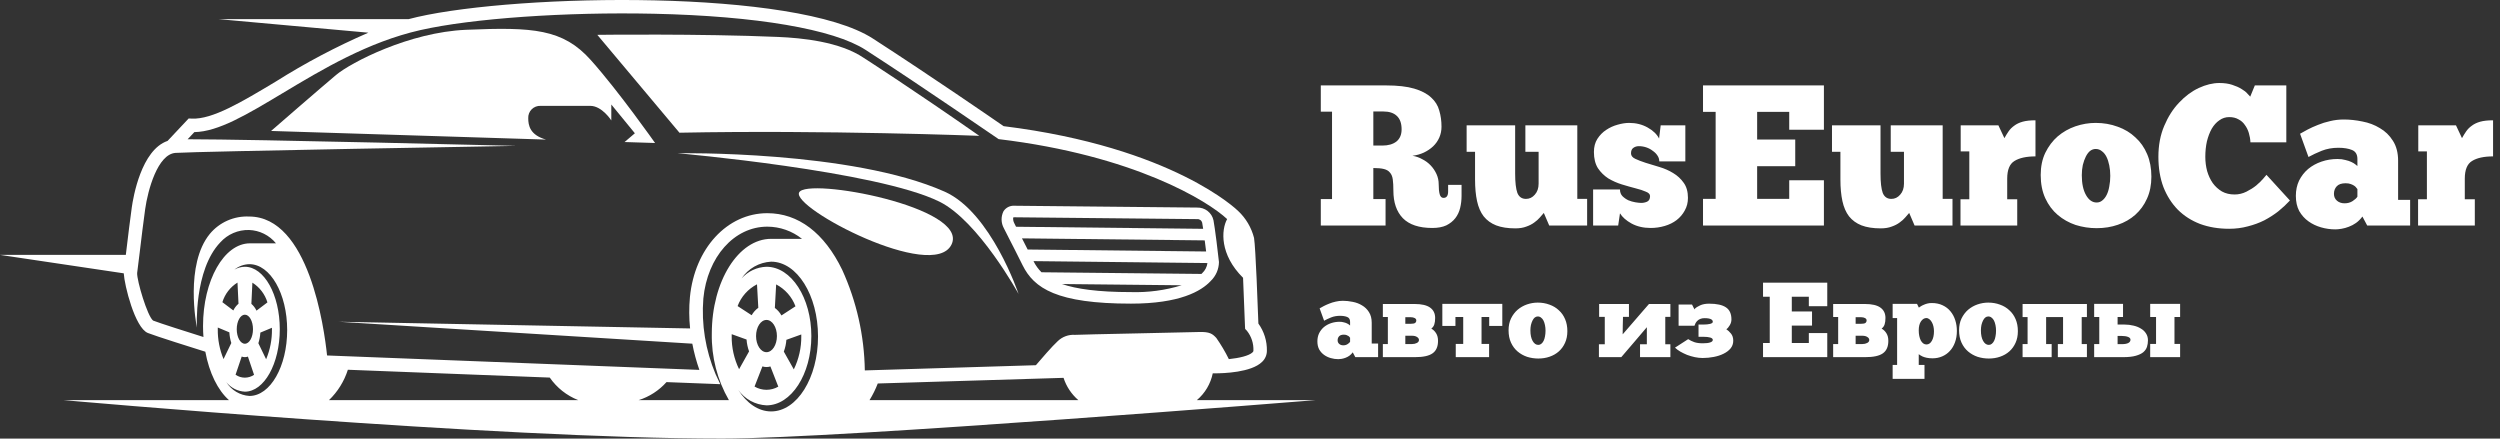
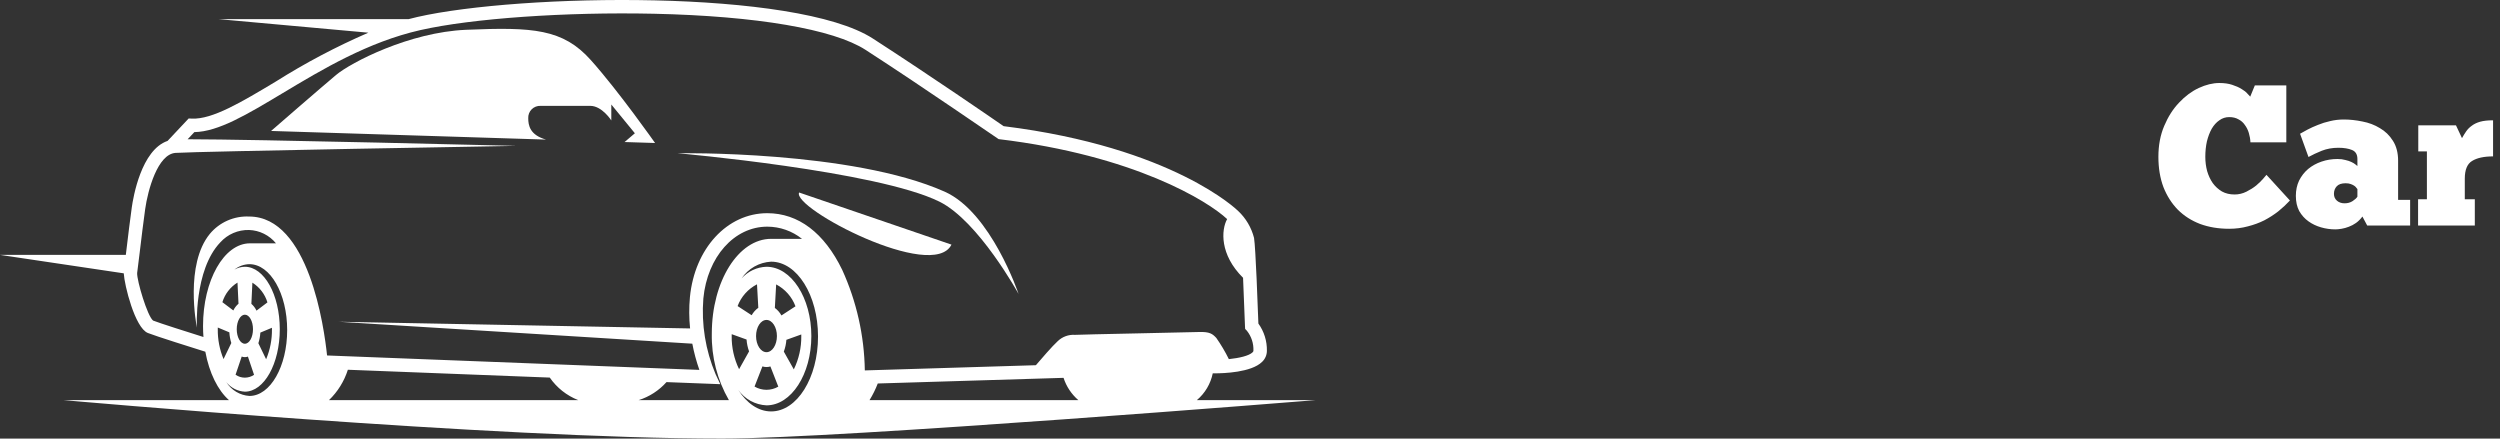
<svg xmlns="http://www.w3.org/2000/svg" width="399" height="70" viewBox="0 0 399 70" fill="none">
  <rect x="0" y="0" width="399" height="70" fill="#333333" stroke="none" />
-   <path d="M156.298 21.68C145.317 14.017 137.885 9.258 137.885 9.258C134.015 6.622 127.91 6.057 124.204 5.896C111.661 5.355 95.331 5.561 95.331 5.561L108.44 21.181C131.581 20.72 156.298 21.68 156.298 21.68Z" fill="white" />
-   <path d="M127.537 30.723C126.353 33.217 148.909 45.021 151.855 39.041C154.8 33.062 128.722 28.229 127.537 30.723Z" fill="white" />
+   <path d="M127.537 30.723C126.353 33.217 148.909 45.021 151.855 39.041Z" fill="white" />
  <path d="M150.764 30.587C135.904 23.981 108.158 24.456 108.158 24.456C108.158 24.456 139.987 27.27 149.931 32.183C156.177 35.269 162.562 46.911 162.562 46.911C162.562 46.911 158.196 33.892 150.764 30.587Z" fill="white" />
-   <path d="M193.238 44.836C193.644 44.444 193.969 43.977 194.194 43.459C194.418 42.942 194.538 42.386 194.546 41.822C194.479 40.998 193.862 36.062 193.672 35.159C193.543 34.568 193.211 34.042 192.733 33.671C192.256 33.3 191.663 33.108 191.058 33.128C189.923 33.116 163.247 32.837 161.893 32.837C161.553 32.816 161.214 32.886 160.91 33.039C160.606 33.193 160.348 33.423 160.162 33.708C159.95 34.132 159.844 34.601 159.854 35.075C159.864 35.548 159.989 36.013 160.218 36.428C160.396 36.796 160.666 37.322 161.04 38.049C161.569 39.078 162.293 40.487 163.21 42.338C165.032 46.013 168.67 48.461 180.504 48.461C188.261 48.461 191.71 46.489 193.238 44.836ZM161.707 34.705C161.766 34.683 161.83 34.674 161.893 34.678C163.237 34.678 190.761 34.967 191.048 34.971C191.229 34.952 191.411 34.999 191.561 35.102C191.711 35.205 191.819 35.359 191.866 35.535C191.901 35.7 191.957 36.056 192.023 36.52L162.16 36.189C162.048 35.968 161.955 35.781 161.88 35.627C161.727 35.346 161.666 35.023 161.707 34.705ZM163.11 38.042L192.273 38.365C192.353 38.966 192.431 39.582 192.498 40.138L164.016 39.823C163.68 39.157 163.376 38.562 163.11 38.042ZM164.944 41.676L192.707 41.983C192.629 42.598 192.337 43.166 191.88 43.587C191.841 43.63 191.798 43.674 191.751 43.72L166.222 43.454C165.701 42.936 165.269 42.335 164.944 41.676ZM169.483 45.331L188.591 45.53C185.973 46.333 183.241 46.701 180.504 46.618C175.187 46.618 171.76 46.11 169.483 45.331Z" fill="white" />
  <path d="M191.022 63.859C192.321 62.759 193.212 61.255 193.554 59.589C193.613 59.588 193.669 59.586 193.724 59.585C193.777 59.585 193.837 59.585 193.908 59.585C195.252 59.585 199.707 59.453 201.427 57.756C201.668 57.529 201.861 57.256 201.993 56.952C202.125 56.649 202.194 56.322 202.196 55.991C202.227 54.432 201.75 52.904 200.838 51.637C200.758 49.337 200.401 39.513 200.145 37.969C199.726 36.326 198.848 34.836 197.611 33.674C197.51 33.572 187.257 23.499 160.179 20.136C158.353 18.874 148.611 12.163 139.316 6.155C127.043 -1.778 83.025 -1.019 66.608 2.709C66.142 2.815 65.679 2.932 65.219 3.053H34.869L58.791 5.216C53.665 7.438 48.717 10.051 43.992 13.031C38.573 16.279 33.889 19.089 30.609 18.93L30.114 18.907L26.745 22.489C22.549 23.927 21.263 31.471 21.036 33.082C20.765 35.001 20.428 37.798 20.158 40.046C20.132 40.262 20.107 40.473 20.082 40.68H0L19.752 43.623C19.854 45.501 21.527 52.316 23.598 53.144C24.851 53.645 30.644 55.467 32.771 56.133C33.394 59.51 34.767 62.289 36.542 63.859H10.111C10.111 63.859 78.84 70 115.282 70C134.107 70 210 63.859 210 63.859H191.022ZM34.757 52.543C34.757 52.452 34.758 52.363 34.759 52.273C35.309 52.502 36.109 52.835 36.605 53.042C36.638 53.621 36.743 54.193 36.916 54.747C36.583 55.435 36.045 56.546 35.676 57.309C35.049 55.799 34.736 54.178 34.757 52.543ZM40.938 49.579C40.744 49.165 40.465 48.796 40.12 48.496C40.164 47.574 40.234 46.105 40.281 45.113C41.435 45.84 42.288 46.958 42.682 48.263C42.165 48.652 41.41 49.222 40.938 49.579V49.579ZM43.402 52.313C43.403 52.389 43.404 52.465 43.404 52.543C43.425 54.187 43.108 55.819 42.473 57.336C42.102 56.569 41.565 55.46 41.235 54.778C41.41 54.228 41.517 53.659 41.553 53.083C42.051 52.876 42.854 52.542 43.402 52.313V52.313ZM40.377 52.543C40.377 53.822 39.797 54.861 39.081 54.861C38.364 54.861 37.784 53.822 37.784 52.543C37.784 51.263 38.364 50.224 39.081 50.224C39.797 50.224 40.377 51.263 40.377 52.543ZM40.547 59.818C40.113 60.117 39.597 60.276 39.07 60.274C38.542 60.272 38.028 60.109 37.596 59.806C37.89 58.937 38.314 57.678 38.575 56.907C38.894 57.029 39.246 57.031 39.567 56.913C39.828 57.688 40.254 58.949 40.547 59.818V59.818ZM37.239 49.547C36.764 49.188 36.006 48.617 35.492 48.229C35.889 46.929 36.745 45.817 37.903 45.1C37.95 46.096 38.02 47.559 38.064 48.476C37.717 48.772 37.436 49.136 37.239 49.547V49.547ZM39.81 63.194C39.063 63.145 38.34 62.919 37.698 62.535C37.056 62.151 36.515 61.62 36.12 60.986C36.475 61.437 36.923 61.806 37.434 62.069C37.945 62.332 38.507 62.482 39.081 62.51C42.158 62.51 44.654 58.047 44.654 52.543C44.654 47.038 42.158 42.576 39.081 42.576C38.495 42.581 37.92 42.737 37.413 43.03C38.094 42.483 38.937 42.178 39.81 42.162C43.136 42.162 45.833 46.87 45.833 52.678C45.833 58.486 43.136 63.194 39.81 63.194V63.194ZM52.508 63.859C53.9 62.519 54.935 60.853 55.52 59.012L87.743 60.262C88.866 61.885 90.448 63.137 92.287 63.859H52.508ZM101.934 63.859C103.645 63.316 105.178 62.323 106.371 60.984L113.191 61.248L114.959 61.316L114.206 59.716C112.596 55.904 111.926 51.762 112.254 47.638C112.894 40.996 117.185 36.175 122.458 36.175C124.472 36.178 126.425 36.863 127.997 38.119H123.073C117.844 38.119 113.604 44.89 113.604 53.242C113.532 56.963 114.475 60.633 116.332 63.859H101.934ZM124.718 50.346C124.458 49.876 124.1 49.466 123.667 49.145C123.724 48.121 123.814 46.491 123.874 45.391C125.299 46.136 126.397 47.381 126.958 48.886C126.295 49.318 125.324 49.951 124.718 50.346V50.346ZM127.883 53.38C127.886 53.465 127.886 53.55 127.886 53.635C127.909 55.477 127.5 57.298 126.691 58.953C126.213 58.103 125.524 56.873 125.098 56.115C125.323 55.511 125.461 54.878 125.507 54.235C126.148 54.005 127.179 53.634 127.883 53.38V53.38ZM123.997 53.635C123.997 55.055 123.251 56.208 122.332 56.208C121.412 56.208 120.666 55.055 120.666 53.635C120.666 52.215 121.412 51.062 122.332 51.062C123.251 51.062 123.997 52.215 123.997 53.635V53.635ZM124.216 61.708C123.639 62.041 122.985 62.215 122.319 62.213C121.653 62.211 120.999 62.032 120.425 61.695C120.803 60.73 121.348 59.333 121.682 58.477C122.096 58.611 122.541 58.614 122.956 58.485C123.292 59.345 123.839 60.744 124.216 61.708V61.708ZM119.966 50.311C119.356 49.914 118.382 49.279 117.721 48.849C118.286 47.348 119.39 46.111 120.818 45.377C120.88 46.481 120.97 48.105 121.026 49.124C120.591 49.438 120.229 49.843 119.966 50.311V50.311ZM119.551 56.081C119.123 56.844 118.432 58.077 117.958 58.924C117.159 57.276 116.755 55.465 116.777 53.635C116.777 53.534 116.779 53.436 116.781 53.336C117.486 53.59 118.514 53.959 119.152 54.189C119.196 54.835 119.33 55.472 119.551 56.081V56.081ZM123.073 65.664C121.024 65.664 119.168 64.347 117.817 62.216C118.33 62.946 119.004 63.548 119.786 63.978C120.569 64.407 121.44 64.652 122.332 64.694C126.286 64.694 129.491 59.742 129.491 53.635C129.491 47.527 126.286 42.576 122.332 42.576C121.576 42.599 120.834 42.777 120.15 43.097C119.465 43.418 118.854 43.875 118.354 44.441C118.878 43.658 119.577 43.009 120.396 42.544C121.216 42.079 122.132 41.811 123.073 41.762C127.205 41.762 130.556 47.112 130.556 53.712C130.556 60.313 127.205 65.664 123.073 65.664V65.664ZM138.778 63.859C139.296 63.016 139.736 62.128 140.092 61.205C145.731 61.033 158.155 60.655 169.743 60.304C170.187 61.683 171.004 62.913 172.103 63.859H138.778ZM171.568 53.443C171.062 53.408 170.555 53.481 170.079 53.655C169.603 53.83 169.169 54.102 168.806 54.456C167.98 55.198 166.093 57.389 165.327 58.287C153.408 58.649 141.609 59.009 138.025 59.118C137.94 53.577 136.712 48.114 134.417 43.069C131.547 37.152 127.412 34.025 122.458 34.025C116.053 34.025 110.86 39.663 110.111 47.432C109.956 49.091 109.965 50.761 110.139 52.419L54.044 51.351L110.493 54.851C110.763 56.272 111.139 57.671 111.62 59.036L52.199 56.732C51.739 52.311 49.296 34.558 39.75 34.558C38.565 34.505 37.384 34.726 36.3 35.205C35.215 35.683 34.256 36.406 33.498 37.316C29.477 42.204 31.34 51.88 31.422 52.29C31.422 52.29 30.935 43.097 35.162 38.68C35.738 38.039 36.447 37.531 37.239 37.19C38.031 36.849 38.888 36.684 39.75 36.707C40.577 36.735 41.388 36.94 42.129 37.307C42.869 37.675 43.523 38.196 44.046 38.836H39.889C35.755 38.836 32.404 44.749 32.404 52.044C32.404 52.634 32.428 53.214 32.47 53.785C29.974 53 25.524 51.59 24.435 51.163C23.521 50.461 21.838 44.801 21.888 43.575C21.956 43.124 22.106 41.875 22.295 40.301C22.564 38.064 22.9 35.279 23.168 33.382C23.594 30.36 25.156 24.594 28.017 24.402C31.609 24.16 82.406 23.281 82.406 23.281C82.406 23.281 40.311 22.227 29.947 22.225L31.019 21.085C34.849 21.019 39.402 18.29 45.1 14.874C51.487 11.044 58.727 6.703 67.085 4.805C75.32 2.935 90.296 1.887 104.351 2.193C120.713 2.551 133.031 4.653 138.146 7.96C147.68 14.123 159.321 22.197 159.381 22.203L159.384 22.206V22.204C181.005 24.798 192.777 32.083 195.851 34.965C194.896 36.69 194.652 40.636 198.393 44.337C198.522 47.21 198.64 50.365 198.7 52.075L198.723 52.493L199.005 52.789C199.729 53.695 200.098 54.833 200.044 55.991C200.044 56.029 200.044 56.099 199.915 56.227C199.336 56.797 197.736 57.15 196.125 57.317C195.544 56.139 194.874 55.007 194.121 53.932C193.526 53.303 193.106 52.92 191.288 52.989C189.47 53.059 172.652 53.374 171.568 53.443V53.443Z" fill="white" />
  <path d="M74.386 4.755C65.314 5.138 56.011 9.974 53.628 11.97C51.244 13.966 43.266 20.901 43.266 20.901L87.148 22.277C84.573 21.549 84.308 20.018 84.308 18.865C84.295 18.603 84.337 18.341 84.432 18.096C84.526 17.851 84.671 17.628 84.857 17.443C85.043 17.257 85.266 17.112 85.512 17.018C85.757 16.924 86.02 16.882 86.282 16.895H94.208C96.089 16.895 97.565 19.222 97.565 19.222V16.678L101.325 21.27L99.68 22.669L104.549 22.822C104.549 22.822 98.757 14.58 94.297 9.59C89.839 4.601 85.067 4.303 74.386 4.755Z" fill="white" />
-   <path d="M210.8 13.632H221.2C223.056 13.632 224.56 13.803 225.712 14.144C226.864 14.485 227.76 14.955 228.4 15.552C229.061 16.149 229.499 16.853 229.712 17.664C229.947 18.453 230.064 19.307 230.064 20.224C230.064 20.843 229.947 21.419 229.712 21.952C229.477 22.485 229.147 22.955 228.72 23.36C228.315 23.744 227.824 24.075 227.248 24.352C226.693 24.608 226.085 24.779 225.424 24.864C225.979 24.949 226.501 25.131 226.992 25.408C227.504 25.664 227.952 25.995 228.336 26.4C228.72 26.805 229.029 27.264 229.264 27.776C229.499 28.288 229.616 28.832 229.616 29.408C229.616 30.091 229.669 30.624 229.776 31.008C229.883 31.392 230.085 31.584 230.384 31.584C230.875 31.584 231.12 31.243 231.12 30.56V29.504H233.264V31.264C233.264 31.925 233.189 32.565 233.04 33.184C232.891 33.803 232.635 34.347 232.272 34.816C231.909 35.285 231.429 35.669 230.832 35.968C230.235 36.245 229.488 36.384 228.592 36.384C226.48 36.384 224.912 35.861 223.888 34.816C222.885 33.771 222.384 32.309 222.384 30.432C222.384 29.707 222.352 29.109 222.288 28.64C222.224 28.171 222.075 27.808 221.84 27.552C221.627 27.275 221.307 27.083 220.88 26.976C220.453 26.869 219.888 26.816 219.184 26.816V31.776H221.136V36H210.8V31.776H212.592V17.824H210.8V13.632ZM219.184 17.792V23.232H220.624C221.563 23.232 222.309 23.019 222.864 22.592C223.419 22.144 223.696 21.493 223.696 20.64C223.696 19.68 223.44 18.965 222.928 18.496C222.437 18.027 221.723 17.792 220.784 17.792H219.184ZM234.074 20H241.818V27.712C241.818 29.099 241.935 30.123 242.17 30.784C242.426 31.424 242.884 31.744 243.546 31.744C244.1 31.744 244.57 31.52 244.954 31.072C245.359 30.624 245.562 30.037 245.562 29.312V24.224H243.45V20H251.738V31.744H253.306V36H247.258L246.394 33.984C246.223 34.176 246.01 34.421 245.754 34.72C245.519 34.997 245.22 35.264 244.858 35.52C244.516 35.776 244.1 35.989 243.61 36.16C243.119 36.352 242.532 36.448 241.85 36.448C240.634 36.448 239.61 36.288 238.778 35.968C237.967 35.648 237.306 35.168 236.794 34.528C236.303 33.888 235.951 33.077 235.738 32.096C235.524 31.115 235.418 29.963 235.418 28.64V24.224H234.074V20ZM254.261 36V30.24H258.549C258.549 30.667 258.677 31.019 258.933 31.296C259.211 31.573 259.531 31.797 259.893 31.968C260.256 32.117 260.629 32.224 261.013 32.288C261.397 32.352 261.707 32.384 261.941 32.384C262.261 32.384 262.571 32.32 262.869 32.192C263.189 32.043 263.349 31.744 263.349 31.296C263.349 30.997 263.125 30.763 262.677 30.592C262.251 30.4 261.696 30.219 261.013 30.048C260.352 29.877 259.637 29.675 258.869 29.44C258.101 29.205 257.376 28.885 256.693 28.48C256.032 28.053 255.477 27.509 255.029 26.848C254.603 26.165 254.389 25.301 254.389 24.256C254.389 23.445 254.571 22.752 254.933 22.176C255.317 21.579 255.787 21.099 256.341 20.736C256.917 20.352 257.525 20.075 258.165 19.904C258.827 19.712 259.445 19.616 260.021 19.616C261.109 19.616 262.091 19.861 262.965 20.352C263.84 20.843 264.448 21.429 264.789 22.112L265.045 20H268.981V25.76H264.821C264.821 25.419 264.725 25.109 264.533 24.832C264.341 24.533 264.085 24.277 263.765 24.064C263.467 23.829 263.125 23.648 262.741 23.52C262.357 23.392 261.963 23.328 261.557 23.328C261.216 23.328 260.917 23.424 260.661 23.616C260.427 23.787 260.309 24.075 260.309 24.48C260.309 24.843 260.533 25.131 260.981 25.344C261.429 25.557 261.984 25.771 262.645 25.984C263.328 26.176 264.064 26.4 264.853 26.656C265.643 26.891 266.368 27.211 267.029 27.616C267.712 28.021 268.277 28.544 268.725 29.184C269.173 29.803 269.397 30.603 269.397 31.584C269.397 32.331 269.227 33.003 268.885 33.6C268.565 34.197 268.128 34.709 267.573 35.136C267.04 35.541 266.411 35.851 265.685 36.064C264.96 36.277 264.213 36.384 263.445 36.384C262.293 36.384 261.28 36.149 260.405 35.68C259.552 35.211 258.933 34.667 258.549 34.048L258.261 36H254.261Z" fill="white" />
-   <path d="M271.8 13.632H291.096V20.704H285.56V17.856H280.44V22.272H286.52V26.528H280.44V31.744H285.56V28.768H291.096V36H271.8V31.744H273.816V17.856H271.8V13.632ZM292.386 20H300.13V27.712C300.13 29.099 300.248 30.123 300.482 30.784C300.738 31.424 301.197 31.744 301.858 31.744C302.413 31.744 302.882 31.52 303.266 31.072C303.672 30.624 303.874 30.037 303.874 29.312V24.224H301.762V20H310.05V31.744H311.618V36H305.57L304.706 33.984C304.536 34.176 304.322 34.421 304.066 34.72C303.832 34.997 303.533 35.264 303.17 35.52C302.829 35.776 302.413 35.989 301.922 36.16C301.432 36.352 300.845 36.448 300.162 36.448C298.946 36.448 297.922 36.288 297.09 35.968C296.28 35.648 295.618 35.168 295.106 34.528C294.616 33.888 294.264 33.077 294.05 32.096C293.837 31.115 293.73 29.963 293.73 28.64V24.224H292.386V20ZM321.95 36H312.894V31.808H314.302V24.16H312.926V20H318.942L319.902 22.048C320.115 21.664 320.339 21.301 320.574 20.96C320.808 20.619 321.107 20.32 321.47 20.064C321.832 19.787 322.28 19.573 322.814 19.424C323.347 19.275 324.03 19.2 324.862 19.2V24.96C323.411 24.96 322.291 25.205 321.502 25.696C320.734 26.165 320.35 27.104 320.35 28.512V31.808H321.95V36ZM334.624 36.416C333.472 36.416 332.352 36.245 331.264 35.904C330.197 35.541 329.248 35.008 328.416 34.304C327.584 33.6 326.922 32.715 326.432 31.648C325.941 30.581 325.696 29.344 325.696 27.936C325.696 26.592 325.941 25.408 326.432 24.384C326.944 23.339 327.605 22.464 328.416 21.76C329.248 21.056 330.186 20.523 331.232 20.16C332.298 19.797 333.376 19.616 334.464 19.616C335.722 19.616 336.896 19.819 337.984 20.224C339.072 20.608 340.01 21.173 340.8 21.92C341.61 22.645 342.24 23.541 342.688 24.608C343.136 25.653 343.36 26.848 343.36 28.192C343.36 29.515 343.125 30.688 342.656 31.712C342.208 32.715 341.589 33.568 340.8 34.272C340.01 34.976 339.082 35.509 338.016 35.872C336.97 36.235 335.84 36.416 334.624 36.416ZM334.624 32.32C334.965 32.32 335.264 32.213 335.52 32C335.797 31.787 336.032 31.488 336.224 31.104C336.416 30.72 336.554 30.272 336.64 29.76C336.746 29.227 336.8 28.661 336.8 28.064C336.8 27.467 336.746 26.912 336.64 26.4C336.533 25.867 336.384 25.408 336.192 25.024C336 24.64 335.754 24.341 335.456 24.128C335.178 23.893 334.848 23.776 334.464 23.776C334.144 23.776 333.845 23.883 333.568 24.096C333.312 24.309 333.088 24.608 332.896 24.992C332.704 25.376 332.544 25.824 332.416 26.336C332.309 26.848 332.256 27.392 332.256 27.968C332.256 29.291 332.48 30.347 332.928 31.136C333.376 31.925 333.941 32.32 334.624 32.32Z" fill="white" />
  <path d="M365.472 32C364.917 32.597 364.299 33.173 363.616 33.728C362.933 34.261 362.187 34.741 361.376 35.168C360.565 35.573 359.691 35.893 358.752 36.128C357.813 36.384 356.821 36.512 355.776 36.512C354.069 36.512 352.523 36.256 351.136 35.744C349.749 35.211 348.565 34.453 347.584 33.472C346.603 32.469 345.835 31.264 345.28 29.856C344.747 28.427 344.48 26.816 344.48 25.024C344.48 23.189 344.789 21.547 345.408 20.096C346.027 18.624 346.816 17.387 347.776 16.384C348.736 15.36 349.781 14.581 350.912 14.048C352.064 13.515 353.163 13.248 354.208 13.248C354.997 13.248 355.68 13.344 356.256 13.536C356.853 13.728 357.355 13.952 357.76 14.208C358.165 14.443 358.475 14.688 358.688 14.944C358.923 15.179 359.072 15.339 359.136 15.424L359.872 13.632H364.896V22.72H359.168C359.147 22.208 359.061 21.707 358.912 21.216C358.763 20.725 358.549 20.299 358.272 19.936C358.016 19.552 357.675 19.253 357.248 19.04C356.843 18.805 356.352 18.688 355.776 18.688C355.2 18.688 354.677 18.859 354.208 19.2C353.739 19.52 353.333 19.968 352.992 20.544C352.672 21.12 352.416 21.792 352.224 22.56C352.053 23.328 351.968 24.149 351.968 25.024C351.968 25.813 352.064 26.571 352.256 27.296C352.469 28.021 352.768 28.661 353.152 29.216C353.557 29.771 354.048 30.219 354.624 30.56C355.2 30.88 355.872 31.04 356.64 31.04C357.301 31.04 357.931 30.891 358.528 30.592C359.125 30.293 359.648 29.963 360.096 29.6C360.544 29.216 360.907 28.864 361.184 28.544C361.483 28.203 361.664 27.989 361.728 27.904L365.472 32ZM367.09 21.344C367.41 21.152 367.815 20.928 368.306 20.672C368.796 20.416 369.34 20.171 369.938 19.936C370.556 19.68 371.207 19.477 371.89 19.328C372.594 19.157 373.319 19.072 374.066 19.072C375.026 19.072 376.018 19.179 377.042 19.392C378.066 19.584 378.994 19.936 379.826 20.448C380.679 20.939 381.372 21.611 381.906 22.464C382.46 23.317 382.738 24.384 382.738 25.664V31.904H384.658V36H377.81L377.042 34.56C376.743 34.965 376.402 35.307 376.018 35.584C375.655 35.84 375.271 36.043 374.866 36.192C374.482 36.341 374.098 36.448 373.714 36.512C373.33 36.576 372.999 36.608 372.722 36.608C371.954 36.608 371.196 36.501 370.45 36.288C369.703 36.075 369.031 35.755 368.434 35.328C367.836 34.901 367.346 34.357 366.962 33.696C366.599 33.013 366.418 32.203 366.418 31.264C366.418 30.368 366.588 29.557 366.93 28.832C367.292 28.107 367.772 27.488 368.37 26.976C368.988 26.464 369.703 26.069 370.514 25.792C371.324 25.515 372.178 25.376 373.074 25.376C373.543 25.376 373.959 25.429 374.322 25.536C374.706 25.621 375.026 25.728 375.282 25.856C375.559 25.984 375.772 26.112 375.922 26.24C376.092 26.368 376.199 26.453 376.242 26.496V25.376C376.242 24.651 375.954 24.171 375.378 23.936C374.802 23.701 374.076 23.584 373.202 23.584C372.242 23.584 371.356 23.744 370.546 24.064C369.756 24.384 369.052 24.715 368.434 25.056L367.09 21.344ZM374.194 32.448C374.684 32.448 375.111 32.331 375.474 32.096C375.836 31.861 376.092 31.627 376.242 31.392V30.176C376.22 30.133 376.167 30.069 376.082 29.984C376.018 29.877 375.911 29.771 375.762 29.664C375.612 29.557 375.42 29.461 375.186 29.376C374.972 29.291 374.695 29.248 374.354 29.248C373.714 29.248 373.244 29.408 372.946 29.728C372.647 30.048 372.498 30.453 372.498 30.944C372.498 31.392 372.658 31.755 372.978 32.032C373.298 32.309 373.703 32.448 374.194 32.448ZM394.981 36H385.925V31.808H387.333V24.16H385.957V20H391.973L392.933 22.048C393.146 21.664 393.37 21.301 393.605 20.96C393.84 20.619 394.138 20.32 394.501 20.064C394.864 19.787 395.312 19.573 395.845 19.424C396.378 19.275 397.061 19.2 397.893 19.2V24.96C396.442 24.96 395.322 25.205 394.533 25.696C393.765 26.165 393.381 27.104 393.381 28.512V31.808H394.981V36Z" fill="white" />
-   <path d="M210.612 49.214C210.782 49.112 210.997 48.993 211.258 48.857C211.519 48.721 211.808 48.591 212.125 48.466C212.454 48.33 212.799 48.222 213.162 48.143C213.536 48.052 213.921 48.007 214.318 48.007C214.828 48.007 215.355 48.064 215.899 48.177C216.443 48.279 216.936 48.466 217.378 48.738C217.831 48.999 218.2 49.356 218.483 49.809C218.778 50.262 218.925 50.829 218.925 51.509V54.824H219.945V57H216.307L215.899 56.235C215.74 56.45 215.559 56.632 215.355 56.779C215.162 56.915 214.958 57.023 214.743 57.102C214.539 57.181 214.335 57.238 214.131 57.272C213.927 57.306 213.751 57.323 213.604 57.323C213.196 57.323 212.794 57.266 212.397 57.153C212 57.04 211.643 56.87 211.326 56.643C211.009 56.416 210.748 56.127 210.544 55.776C210.351 55.413 210.255 54.983 210.255 54.484C210.255 54.008 210.346 53.577 210.527 53.192C210.72 52.807 210.975 52.478 211.292 52.206C211.621 51.934 212 51.724 212.431 51.577C212.862 51.43 213.315 51.356 213.791 51.356C214.04 51.356 214.261 51.384 214.454 51.441C214.658 51.486 214.828 51.543 214.964 51.611C215.111 51.679 215.225 51.747 215.304 51.815C215.395 51.883 215.451 51.928 215.474 51.951V51.356C215.474 50.971 215.321 50.716 215.015 50.591C214.709 50.466 214.324 50.404 213.859 50.404C213.349 50.404 212.879 50.489 212.448 50.659C212.029 50.829 211.655 51.005 211.326 51.186L210.612 49.214ZM214.386 55.113C214.647 55.113 214.873 55.051 215.066 54.926C215.259 54.801 215.395 54.677 215.474 54.552V53.906C215.463 53.883 215.434 53.849 215.389 53.804C215.355 53.747 215.298 53.691 215.219 53.634C215.14 53.577 215.038 53.526 214.913 53.481C214.8 53.436 214.652 53.413 214.471 53.413C214.131 53.413 213.882 53.498 213.723 53.668C213.564 53.838 213.485 54.053 213.485 54.314C213.485 54.552 213.57 54.745 213.74 54.892C213.91 55.039 214.125 55.113 214.386 55.113ZM220.703 57V54.909H221.502V50.591H220.703V48.517H225.769C226.891 48.517 227.719 48.71 228.251 49.095C228.784 49.48 229.05 50.03 229.05 50.744C229.05 51.163 229.005 51.509 228.914 51.781C228.824 52.053 228.665 52.274 228.438 52.444C228.756 52.625 229.011 52.875 229.203 53.192C229.407 53.509 229.509 53.912 229.509 54.399C229.509 55.317 229.22 55.98 228.642 56.388C228.076 56.796 227.141 57 225.837 57H220.703ZM225.378 54.909C225.662 54.909 225.911 54.852 226.126 54.739C226.353 54.626 226.466 54.467 226.466 54.263C226.466 54.07 226.364 53.912 226.16 53.787C225.968 53.651 225.69 53.583 225.327 53.583H224.29V54.909H225.378ZM224.29 50.625V51.679H225.123C225.486 51.679 225.73 51.634 225.854 51.543C225.979 51.441 226.041 51.305 226.041 51.135C226.041 50.976 225.956 50.852 225.786 50.761C225.616 50.67 225.401 50.625 225.14 50.625H224.29ZM239.768 48.5V52.019H237.677V50.591H236.453V54.892H237.66V57H232.339V54.892H233.529V50.591H232.288V52.019H230.197V48.5H239.768ZM245.51 57.221C244.898 57.221 244.303 57.13 243.725 56.949C243.158 56.756 242.654 56.473 242.212 56.099C241.77 55.725 241.419 55.255 241.158 54.688C240.897 54.121 240.767 53.464 240.767 52.716C240.767 52.002 240.897 51.373 241.158 50.829C241.43 50.274 241.781 49.809 242.212 49.435C242.654 49.061 243.153 48.778 243.708 48.585C244.275 48.392 244.847 48.296 245.425 48.296C246.094 48.296 246.717 48.404 247.295 48.619C247.873 48.823 248.372 49.123 248.791 49.52C249.222 49.905 249.556 50.381 249.794 50.948C250.032 51.503 250.151 52.138 250.151 52.852C250.151 53.555 250.026 54.178 249.777 54.722C249.539 55.255 249.21 55.708 248.791 56.082C248.372 56.456 247.879 56.739 247.312 56.932C246.757 57.125 246.156 57.221 245.51 57.221ZM245.51 55.045C245.691 55.045 245.85 54.988 245.986 54.875C246.133 54.762 246.258 54.603 246.36 54.399C246.462 54.195 246.536 53.957 246.581 53.685C246.638 53.402 246.666 53.101 246.666 52.784C246.666 52.467 246.638 52.172 246.581 51.9C246.524 51.617 246.445 51.373 246.343 51.169C246.241 50.965 246.111 50.806 245.952 50.693C245.805 50.568 245.629 50.506 245.425 50.506C245.255 50.506 245.096 50.563 244.949 50.676C244.813 50.789 244.694 50.948 244.592 51.152C244.49 51.356 244.405 51.594 244.337 51.866C244.28 52.138 244.252 52.427 244.252 52.733C244.252 53.436 244.371 53.997 244.609 54.416C244.847 54.835 245.147 55.045 245.51 55.045ZM256.122 50.574H255.221V48.517H259.981V50.574H259.029C259.029 51.039 259.017 51.503 258.995 51.968C258.983 52.421 258.978 52.886 258.978 53.362C259.295 52.999 259.629 52.614 259.981 52.206C260.343 51.787 260.706 51.367 261.069 50.948C261.443 50.517 261.805 50.098 262.157 49.69C262.519 49.271 262.859 48.88 263.177 48.517H266.594V50.574H265.778V54.943H266.594V57H261.749V54.943H262.837V52.223C262.191 52.982 261.511 53.781 260.797 54.62C260.083 55.447 259.403 56.241 258.757 57H255.187V54.943H256.122V50.574ZM271.747 57.136C271.339 57.136 270.92 57.091 270.489 57C270.07 56.909 269.662 56.79 269.265 56.643C268.88 56.484 268.517 56.309 268.177 56.116C267.837 55.912 267.554 55.702 267.327 55.487L269.435 54.127C269.73 54.32 270.053 54.478 270.404 54.603C270.767 54.728 271.22 54.79 271.764 54.79C272.274 54.79 272.665 54.745 272.937 54.654C273.221 54.563 273.362 54.427 273.362 54.246C273.362 54.076 273.226 53.951 272.954 53.872C272.682 53.793 272.331 53.753 271.9 53.753H271.084V51.798H271.849C272.28 51.798 272.637 51.764 272.92 51.696C273.215 51.617 273.362 51.509 273.362 51.373C273.362 51.294 273.345 51.22 273.311 51.152C273.277 51.084 273.209 51.022 273.107 50.965C273.017 50.908 272.881 50.863 272.699 50.829C272.529 50.795 272.308 50.778 272.036 50.778C271.776 50.778 271.555 50.818 271.373 50.897C271.192 50.965 271.039 51.061 270.914 51.186C270.79 51.299 270.688 51.43 270.608 51.577C270.54 51.713 270.484 51.849 270.438 51.985H267.905V48.602H270.047L270.455 49.418V49.316C270.659 49.101 270.954 48.908 271.339 48.738C271.725 48.557 272.201 48.466 272.767 48.466C273.991 48.466 274.892 48.664 275.47 49.061C276.048 49.446 276.337 50.087 276.337 50.982C276.337 51.311 276.247 51.622 276.065 51.917C275.895 52.212 275.714 52.421 275.521 52.546C275.782 52.716 276.031 52.948 276.269 53.243C276.507 53.538 276.626 53.917 276.626 54.382C276.626 54.847 276.485 55.255 276.201 55.606C275.918 55.946 275.544 56.229 275.079 56.456C274.626 56.683 274.105 56.853 273.515 56.966C272.937 57.079 272.348 57.136 271.747 57.136ZM281.38 45.117H291.631V48.874H288.69V47.361H285.97V49.707H289.2V51.968H285.97V54.739H288.69V53.158H291.631V57H281.38V54.739H282.451V47.361H281.38V45.117ZM292.572 57V54.909H293.371V50.591H292.572V48.517H297.638C298.76 48.517 299.587 48.71 300.12 49.095C300.652 49.48 300.919 50.03 300.919 50.744C300.919 51.163 300.873 51.509 300.783 51.781C300.692 52.053 300.533 52.274 300.307 52.444C300.624 52.625 300.879 52.875 301.072 53.192C301.276 53.509 301.378 53.912 301.378 54.399C301.378 55.317 301.089 55.98 300.511 56.388C299.944 56.796 299.009 57 297.706 57H292.572ZM297.247 54.909C297.53 54.909 297.779 54.852 297.995 54.739C298.221 54.626 298.335 54.467 298.335 54.263C298.335 54.07 298.233 53.912 298.029 53.787C297.836 53.651 297.558 53.583 297.196 53.583H296.159V54.909H297.247ZM296.159 50.625V51.679H296.992C297.354 51.679 297.598 51.634 297.723 51.543C297.847 51.441 297.91 51.305 297.91 51.135C297.91 50.976 297.825 50.852 297.655 50.761C297.485 50.67 297.269 50.625 297.009 50.625H296.159ZM308.662 52.852C308.662 52.603 308.633 52.353 308.577 52.104C308.52 51.843 308.435 51.617 308.322 51.424C308.22 51.231 308.089 51.073 307.931 50.948C307.783 50.823 307.619 50.761 307.438 50.761C307.12 50.761 306.837 50.937 306.588 51.288C306.35 51.639 306.231 52.121 306.231 52.733C306.231 53.05 306.259 53.345 306.316 53.617C306.372 53.889 306.452 54.127 306.554 54.331C306.667 54.535 306.797 54.694 306.945 54.807C307.103 54.92 307.273 54.977 307.455 54.977C307.817 54.977 308.106 54.784 308.322 54.399C308.548 54.014 308.662 53.498 308.662 52.852ZM302.066 58.241H302.78V50.761H302.066V48.5H305.959L306.248 49.095C306.327 49.038 306.429 48.97 306.554 48.891C306.69 48.8 306.843 48.721 307.013 48.653C307.183 48.574 307.375 48.506 307.591 48.449C307.806 48.392 308.044 48.364 308.305 48.364C308.962 48.364 309.54 48.483 310.039 48.721C310.549 48.959 310.968 49.282 311.297 49.69C311.637 50.098 311.892 50.574 312.062 51.118C312.232 51.651 312.317 52.217 312.317 52.818C312.317 53.498 312.215 54.11 312.011 54.654C311.818 55.187 311.546 55.64 311.195 56.014C310.855 56.388 310.447 56.677 309.971 56.881C309.495 57.085 308.985 57.187 308.441 57.187C308.089 57.187 307.778 57.159 307.506 57.102C307.245 57.045 307.024 56.977 306.843 56.898C306.673 56.819 306.537 56.745 306.435 56.677C306.333 56.598 306.265 56.547 306.231 56.524V58.241H307.149V60.468H302.066V58.241ZM317.411 57.221C316.799 57.221 316.204 57.13 315.626 56.949C315.06 56.756 314.555 56.473 314.113 56.099C313.671 55.725 313.32 55.255 313.059 54.688C312.799 54.121 312.668 53.464 312.668 52.716C312.668 52.002 312.799 51.373 313.059 50.829C313.331 50.274 313.683 49.809 314.113 49.435C314.555 49.061 315.054 48.778 315.609 48.585C316.176 48.392 316.748 48.296 317.326 48.296C317.995 48.296 318.618 48.404 319.196 48.619C319.774 48.823 320.273 49.123 320.692 49.52C321.123 49.905 321.457 50.381 321.695 50.948C321.933 51.503 322.052 52.138 322.052 52.852C322.052 53.555 321.928 54.178 321.678 54.722C321.44 55.255 321.112 55.708 320.692 56.082C320.273 56.456 319.78 56.739 319.213 56.932C318.658 57.125 318.057 57.221 317.411 57.221ZM317.411 55.045C317.593 55.045 317.751 54.988 317.887 54.875C318.035 54.762 318.159 54.603 318.261 54.399C318.363 54.195 318.437 53.957 318.482 53.685C318.539 53.402 318.567 53.101 318.567 52.784C318.567 52.467 318.539 52.172 318.482 51.9C318.426 51.617 318.346 51.373 318.244 51.169C318.142 50.965 318.012 50.806 317.853 50.693C317.706 50.568 317.53 50.506 317.326 50.506C317.156 50.506 316.998 50.563 316.85 50.676C316.714 50.789 316.595 50.948 316.493 51.152C316.391 51.356 316.306 51.594 316.238 51.866C316.182 52.138 316.153 52.427 316.153 52.733C316.153 53.436 316.272 53.997 316.51 54.416C316.748 54.835 317.049 55.045 317.411 55.045ZM326.561 54.909H327.445V57H322.804V54.909H323.603V50.608H322.804V48.517H333.072V50.608H332.239V54.909H333.072V57H328.431V54.909H329.264V50.608H326.561V54.909ZM334.228 54.909H335.044V50.591H334.228V48.5H338.835V50.591H337.968V51.798H339.056C339.566 51.798 340.047 51.855 340.501 51.968C340.954 52.07 341.351 52.229 341.691 52.444C342.042 52.648 342.314 52.909 342.507 53.226C342.711 53.532 342.813 53.895 342.813 54.314C342.813 54.677 342.762 55.022 342.66 55.351C342.558 55.668 342.365 55.952 342.082 56.201C341.798 56.439 341.396 56.632 340.875 56.779C340.365 56.926 339.696 57 338.869 57H334.228V54.909ZM338.665 54.926C339.084 54.926 339.413 54.869 339.651 54.756C339.9 54.631 340.025 54.45 340.025 54.212C340.025 54.019 339.894 53.872 339.634 53.77C339.373 53.668 339.039 53.617 338.631 53.617H337.968V54.926H338.665ZM343.17 48.5H347.947V50.591H347.046V54.892H347.947V57H343.17V54.892H344.105V50.591H343.17V48.5Z" fill="white" />
</svg>